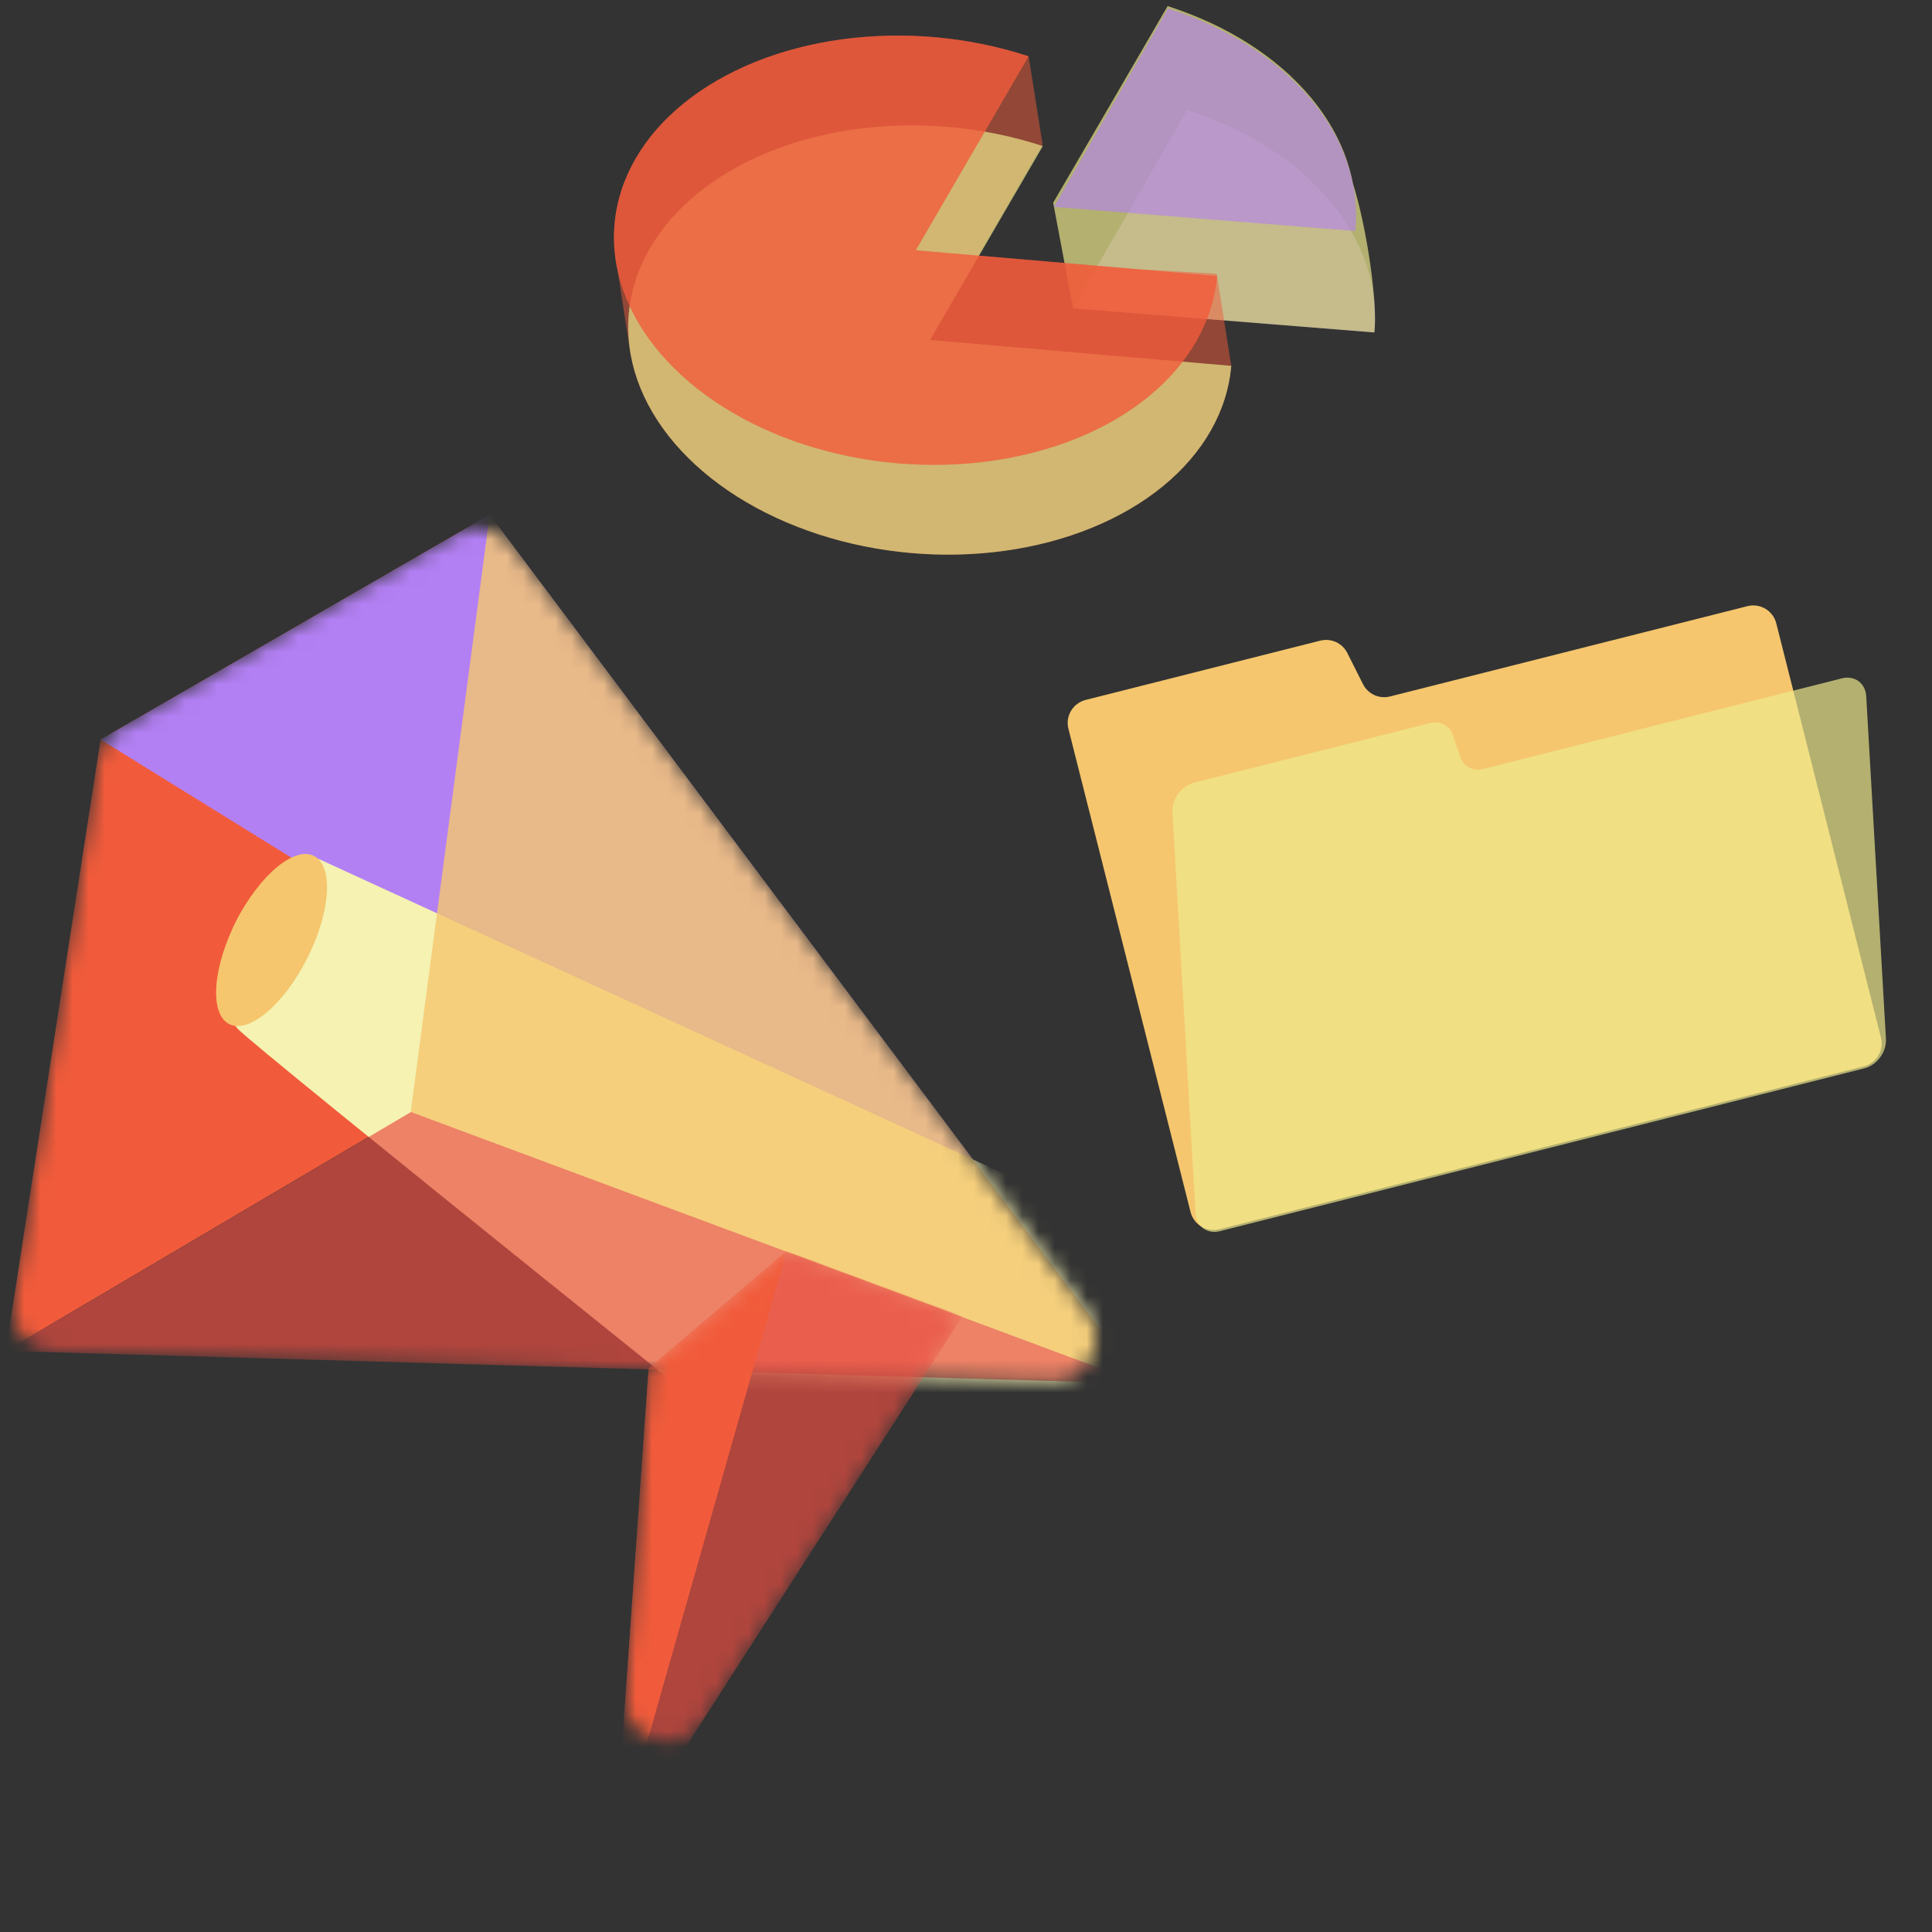
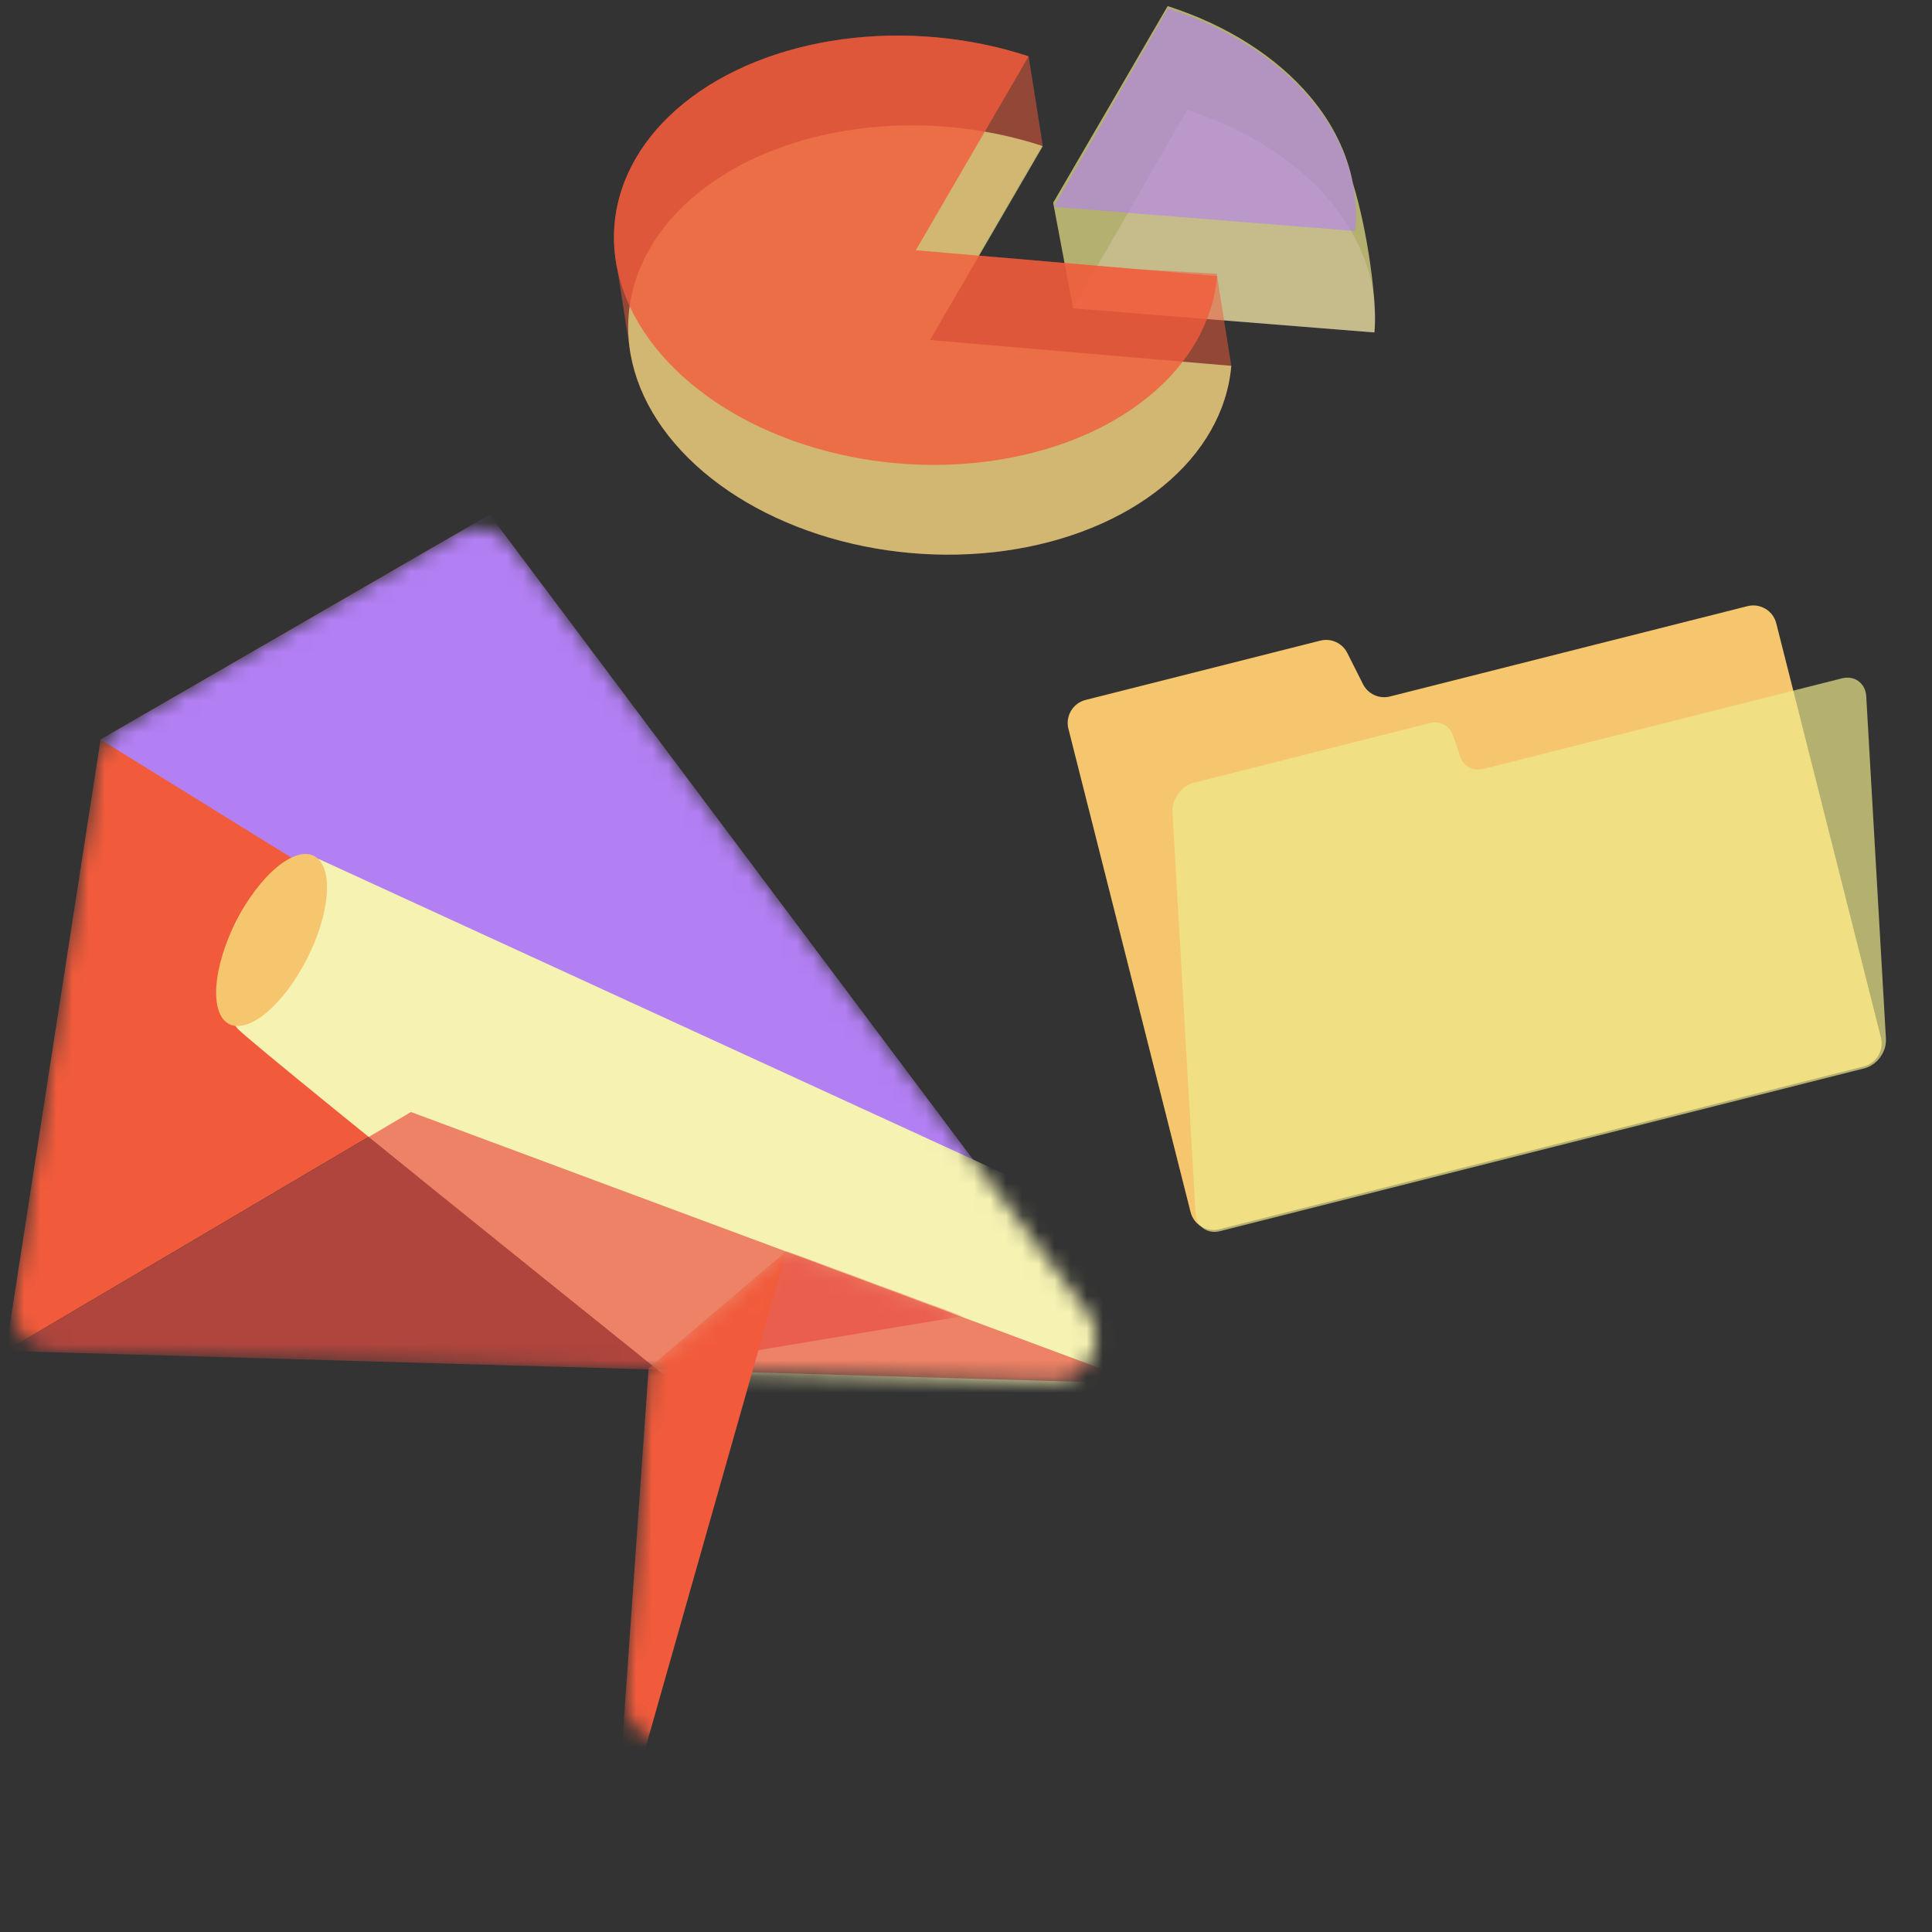
<svg xmlns="http://www.w3.org/2000/svg" width="120" height="120" viewBox="0 0 120 120" fill="none">
  <rect x="0" y="0" width="120" height="120" fill="#333333" stroke="none" />
  <g clip-path="url(#clip0_7501_91632)">
    <mask id="mask0_7501_91632" style="mask-type:alpha" maskUnits="userSpaceOnUse" x="0" y="32" width="69" height="54">
      <path d="M31.85 33.876L67.528 81.477C68.878 83.279 67.549 85.843 65.299 85.778L3.412 83.996C1.794 83.95 0.584 82.495 0.832 80.896L6.055 47.207C6.18 46.403 6.662 45.698 7.367 45.291L28.353 33.161C29.532 32.479 31.034 32.786 31.85 33.876Z" fill="#D9D9D9" />
    </mask>
    <g mask="url(#mask0_7501_91632)">
      <path d="M6.248 45.932L0.36 83.906L25.51 69.068L30.414 31.964L6.248 45.932Z" fill="#F15B3B" />
      <path d="M70.867 85.938L30.415 31.966L6.248 45.934L70.867 85.938Z" fill="#B380F4" />
      <path d="M52.32 94.279C52.32 94.279 15.631 64.919 14.758 63.891C13.886 62.862 13.214 60.074 14.683 57.199C16.152 54.324 18.567 52.659 20.077 53.48L72.715 77.658C77.069 82.798 80.122 84.591 75.823 89.345C71.832 93.758 54.227 93.181 52.32 94.279Z" fill="#F5F2B2" />
      <ellipse cx="5.845" cy="2.49" rx="5.845" ry="2.49" transform="matrix(0.455 -0.891 0.879 0.478 12.02 62.403)" fill="#F5C66E" />
-       <path opacity="0.8" d="M70.866 85.938L30.415 31.966L25.511 69.07L70.866 85.938Z" fill="#F5C66E" />
      <path d="M25.526 69.07L70.882 85.937L0.376 83.907L25.526 69.07Z" fill="#EA4E42" fill-opacity="0.68" />
    </g>
    <mask id="mask1_7501_91632" style="mask-type:alpha" maskUnits="userSpaceOnUse" x="38" y="77" width="22" height="32">
      <path d="M40.285 84.996L48.856 77.71L59.787 81.754L43.578 106.971C42.139 109.21 38.663 108.055 38.85 105.4L40.285 84.996Z" fill="#F15B3B" />
    </mask>
    <g mask="url(#mask1_7501_91632)">
-       <path d="M40.286 84.994L48.857 77.708L59.787 81.752L38.145 115.422L40.286 84.994Z" fill="#EA4E42" fill-opacity="0.68" />
+       <path d="M40.286 84.994L48.857 77.708L59.787 81.752L40.286 84.994Z" fill="#EA4E42" fill-opacity="0.68" />
      <path d="M48.856 77.708L40.286 84.994L38.145 115.421L48.856 77.708Z" fill="#F15B3B" />
    </g>
    <path fill-rule="evenodd" clip-rule="evenodd" d="M83.684 40.558C83.374 39.941 82.676 39.622 82.006 39.791L67.429 43.475C66.64 43.674 66.162 44.476 66.361 45.265L67.625 50.267C67.625 50.268 67.626 50.268 67.626 50.268C67.627 50.268 67.627 50.268 67.627 50.269L73.948 75.282C74.147 76.071 74.949 76.55 75.738 76.35L115.761 66.237C116.551 66.038 117.029 65.236 116.83 64.447L110.328 38.718C110.129 37.928 109.327 37.45 108.538 37.649L86.336 43.259C85.666 43.429 84.968 43.11 84.657 42.493L83.684 40.558Z" fill="#F5C66E" />
    <path fill-rule="evenodd" clip-rule="evenodd" d="M90.239 45.657C90.034 45.057 89.442 44.754 88.796 44.917L74.168 48.613C73.378 48.813 72.776 49.634 72.823 50.447L73.052 54.424C73.052 54.425 73.052 54.425 73.052 54.425C73.053 54.425 73.053 54.425 73.053 54.425L74.257 75.36C74.303 76.173 74.981 76.671 75.771 76.471L115.794 66.358C116.583 66.159 117.185 65.338 117.139 64.525L115.915 43.245C115.868 42.432 115.19 41.934 114.401 42.134L92.147 47.757C91.502 47.92 90.91 47.617 90.705 47.017L90.239 45.657Z" fill="#F0EB8D" fill-opacity="0.68" />
    <path opacity="0.43" d="M73.735 6.827C77.404 8.006 80.506 9.978 82.594 12.461C84.682 14.944 85.651 17.811 85.361 20.65L66.644 19.153L73.735 6.827Z" fill="#B380F4" />
    <path d="M81.384 6.012C79.296 3.528 76.195 1.556 72.525 0.378C71.861 1.533 65.414 12.592 65.414 12.592L66.651 19.151L85.367 20.649C85.557 18.79 84.941 14.306 84.024 11.356C83.667 9.486 82.773 7.664 81.384 6.012Z" fill="#F0EB8D" fill-opacity="0.68" />
    <path opacity="0.6" d="M72.552 0.525C76.221 1.703 79.322 3.675 81.41 6.158C83.499 8.641 84.467 11.508 84.177 14.348L65.46 12.85L72.552 0.525Z" fill="#B380F4" />
    <g opacity="0.5">
      <path d="M75.595 17.149L75.595 17.148L75.572 17.005L70.408 16.703L60.755 15.875L64.758 8.978L63.899 3.549C63.888 3.545 63.878 3.542 63.867 3.539L63.891 3.498C60.213 2.289 56.159 1.918 52.313 2.44C48.467 2.962 45.026 4.35 42.486 6.403C39.946 8.456 38.437 11.07 38.176 13.868C38.12 14.468 38.122 15.069 38.181 15.668C38.217 16.041 38.275 16.412 38.355 16.781C39.722 18.972 38.886 19.799 39.087 21.462C39.114 21.688 39.149 21.913 39.193 22.138C39.556 24.026 40.478 25.873 41.916 27.55C44.035 30.02 47.162 31.995 50.848 33.192C54.533 34.388 58.588 34.743 62.429 34.207C66.27 33.67 69.699 32.27 72.224 30.206C74.748 28.143 76.237 25.523 76.477 22.723L75.595 17.149Z" fill="#F15B3B" />
      <path d="M38.355 16.781L39.087 21.462C38.886 19.799 39.722 18.972 38.355 16.781Z" fill="#F15B3B" />
    </g>
    <path d="M76.477 22.723C76.237 25.523 74.748 28.143 72.224 30.207C69.699 32.27 66.27 33.671 62.429 34.208C58.588 34.744 54.533 34.389 50.847 33.192C47.162 31.996 44.035 30.021 41.916 27.55C39.798 25.08 38.797 22.242 39.058 19.444C39.319 16.646 40.828 14.032 43.368 11.979C45.909 9.925 49.349 8.538 53.195 8.016C57.041 7.494 61.095 7.864 64.773 9.074L57.765 21.118L76.477 22.723Z" fill="#F0EB8D" fill-opacity="0.68" />
    <path opacity="0.8" d="M75.594 17.148C75.354 19.948 73.865 22.568 71.341 24.632C68.817 26.695 65.387 28.096 61.547 28.632C57.706 29.169 53.651 28.813 49.965 27.617C46.279 26.421 43.152 24.446 41.034 21.975C38.915 19.505 37.915 16.666 38.175 13.868C38.436 11.07 39.946 8.457 42.486 6.403C45.026 4.35 48.466 2.963 52.312 2.441C56.159 1.919 60.212 2.289 63.89 3.499L56.882 15.543L75.594 17.148Z" fill="#F15B3B" />
  </g>
  <defs>
    <clipPath id="clip0_7501_91632">
      <rect width="120" height="120" fill="white" />
    </clipPath>
  </defs>
</svg>